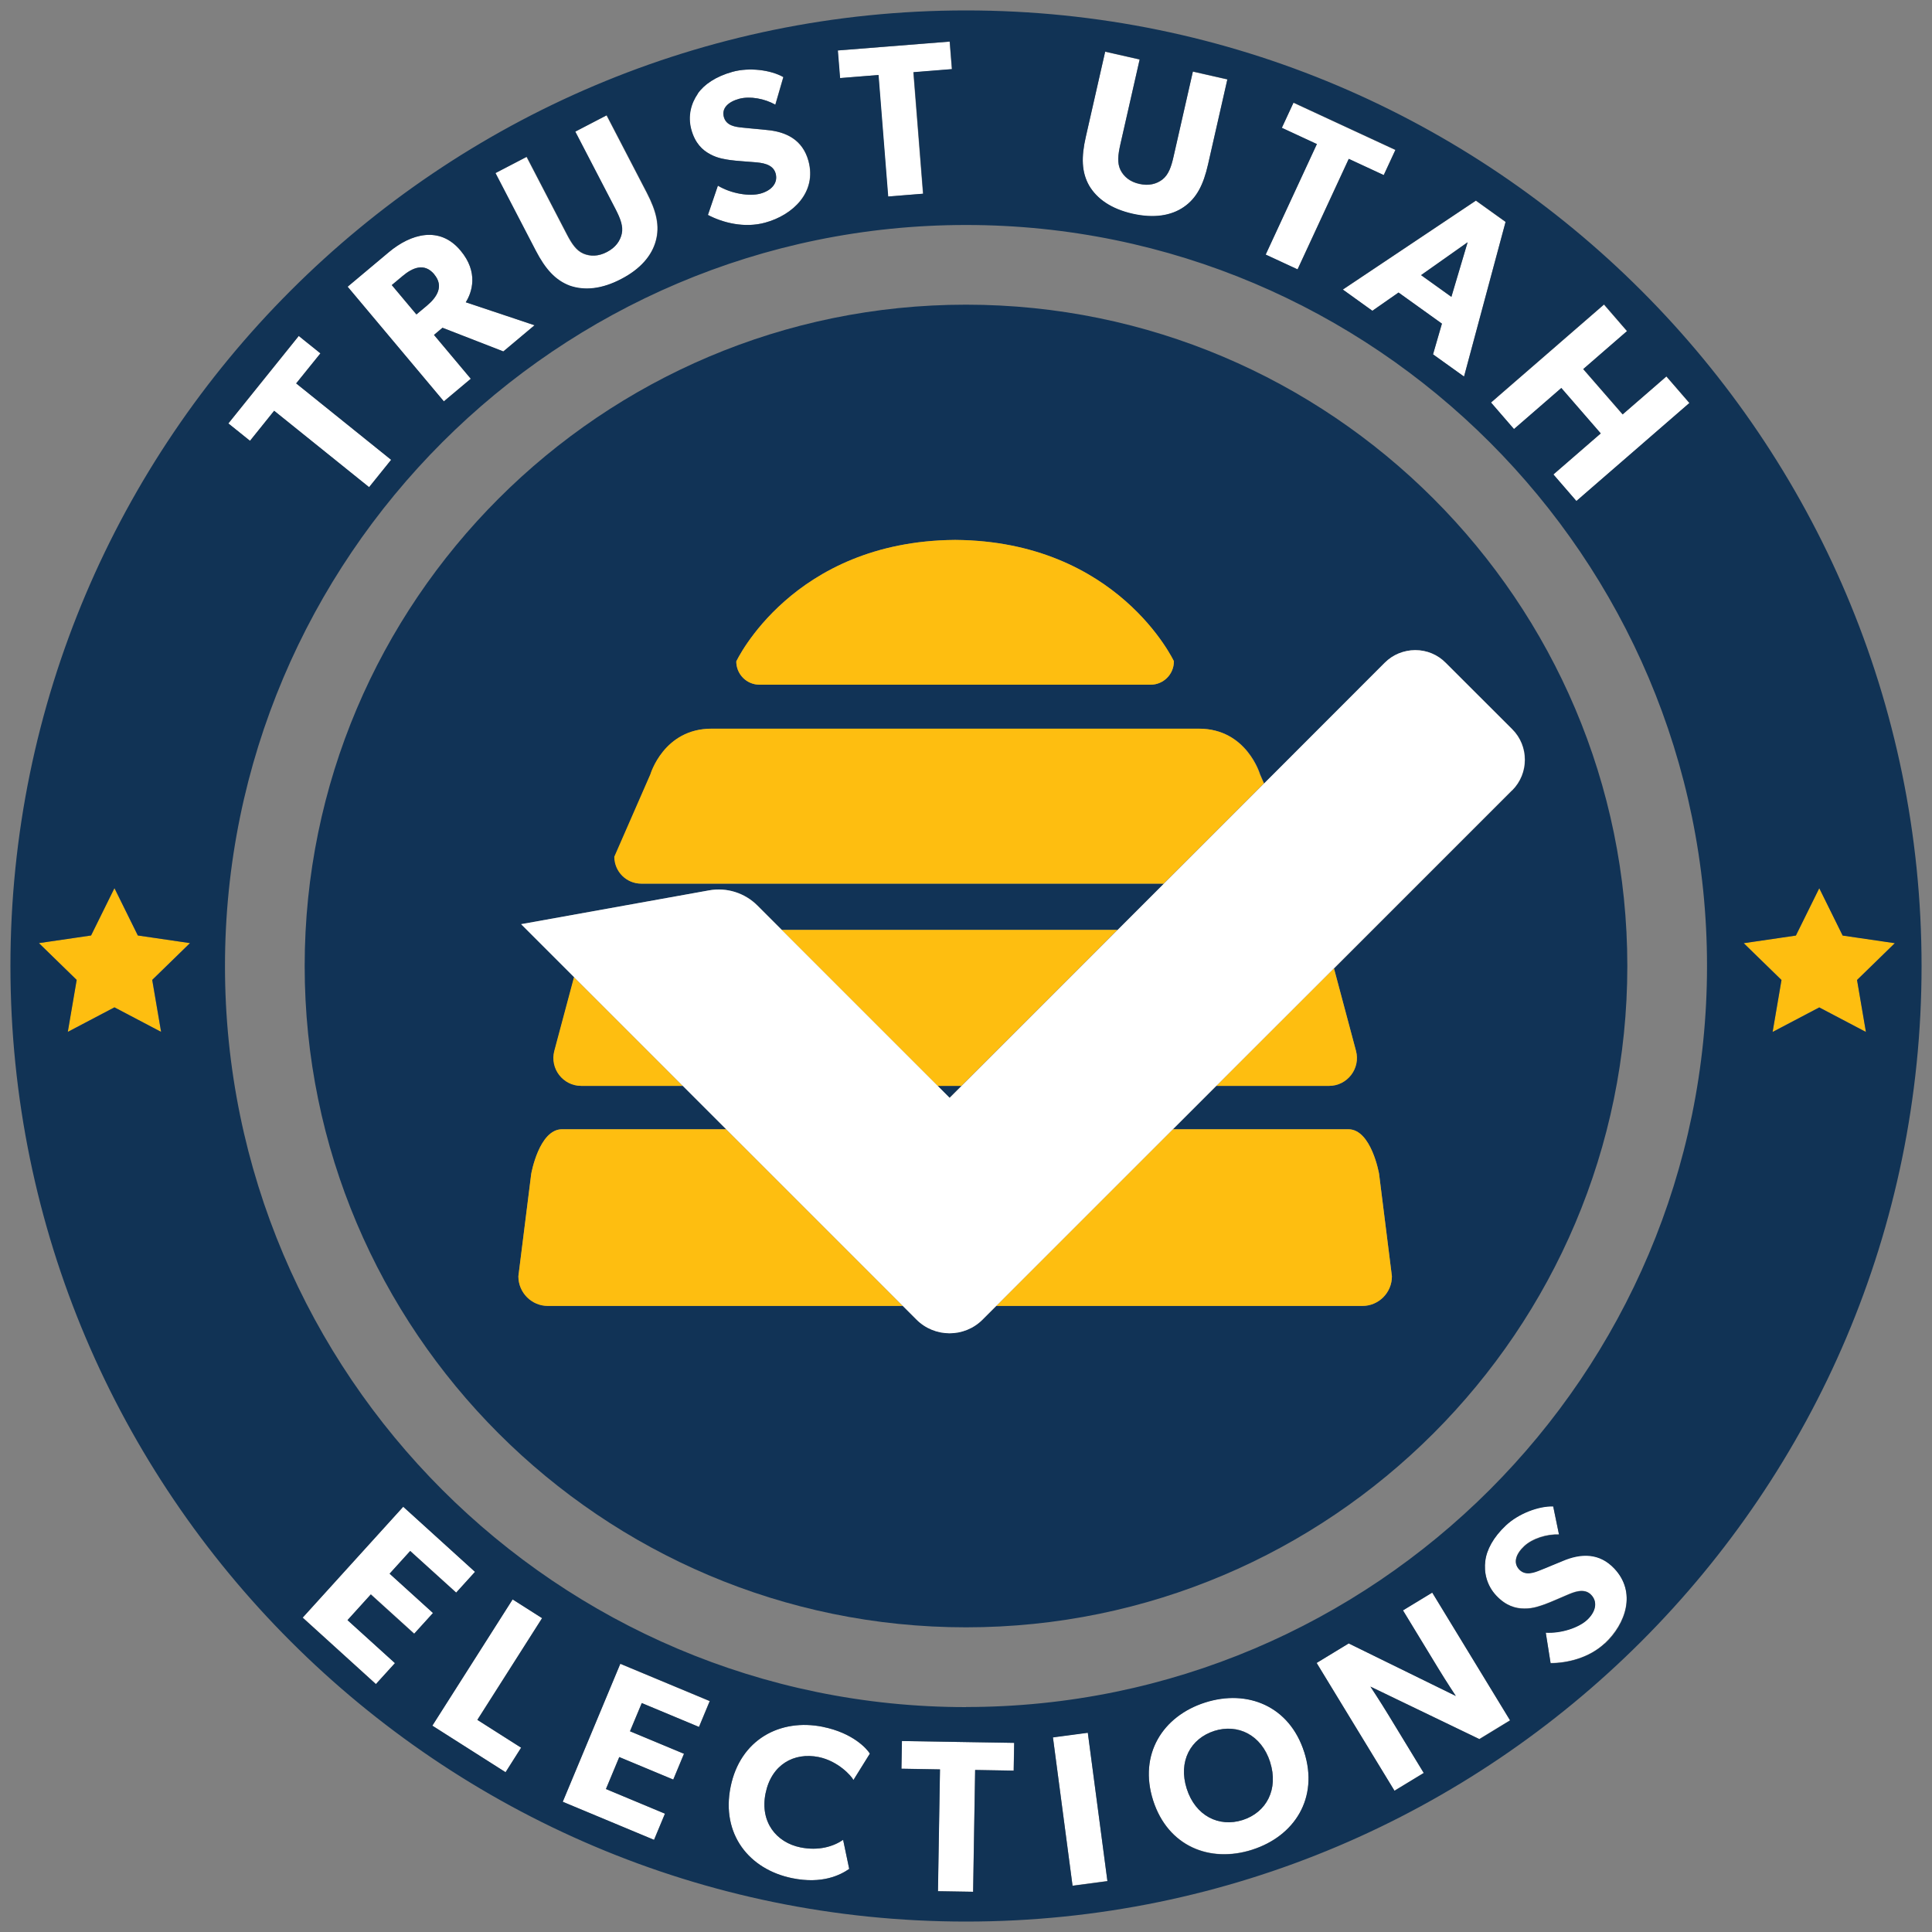
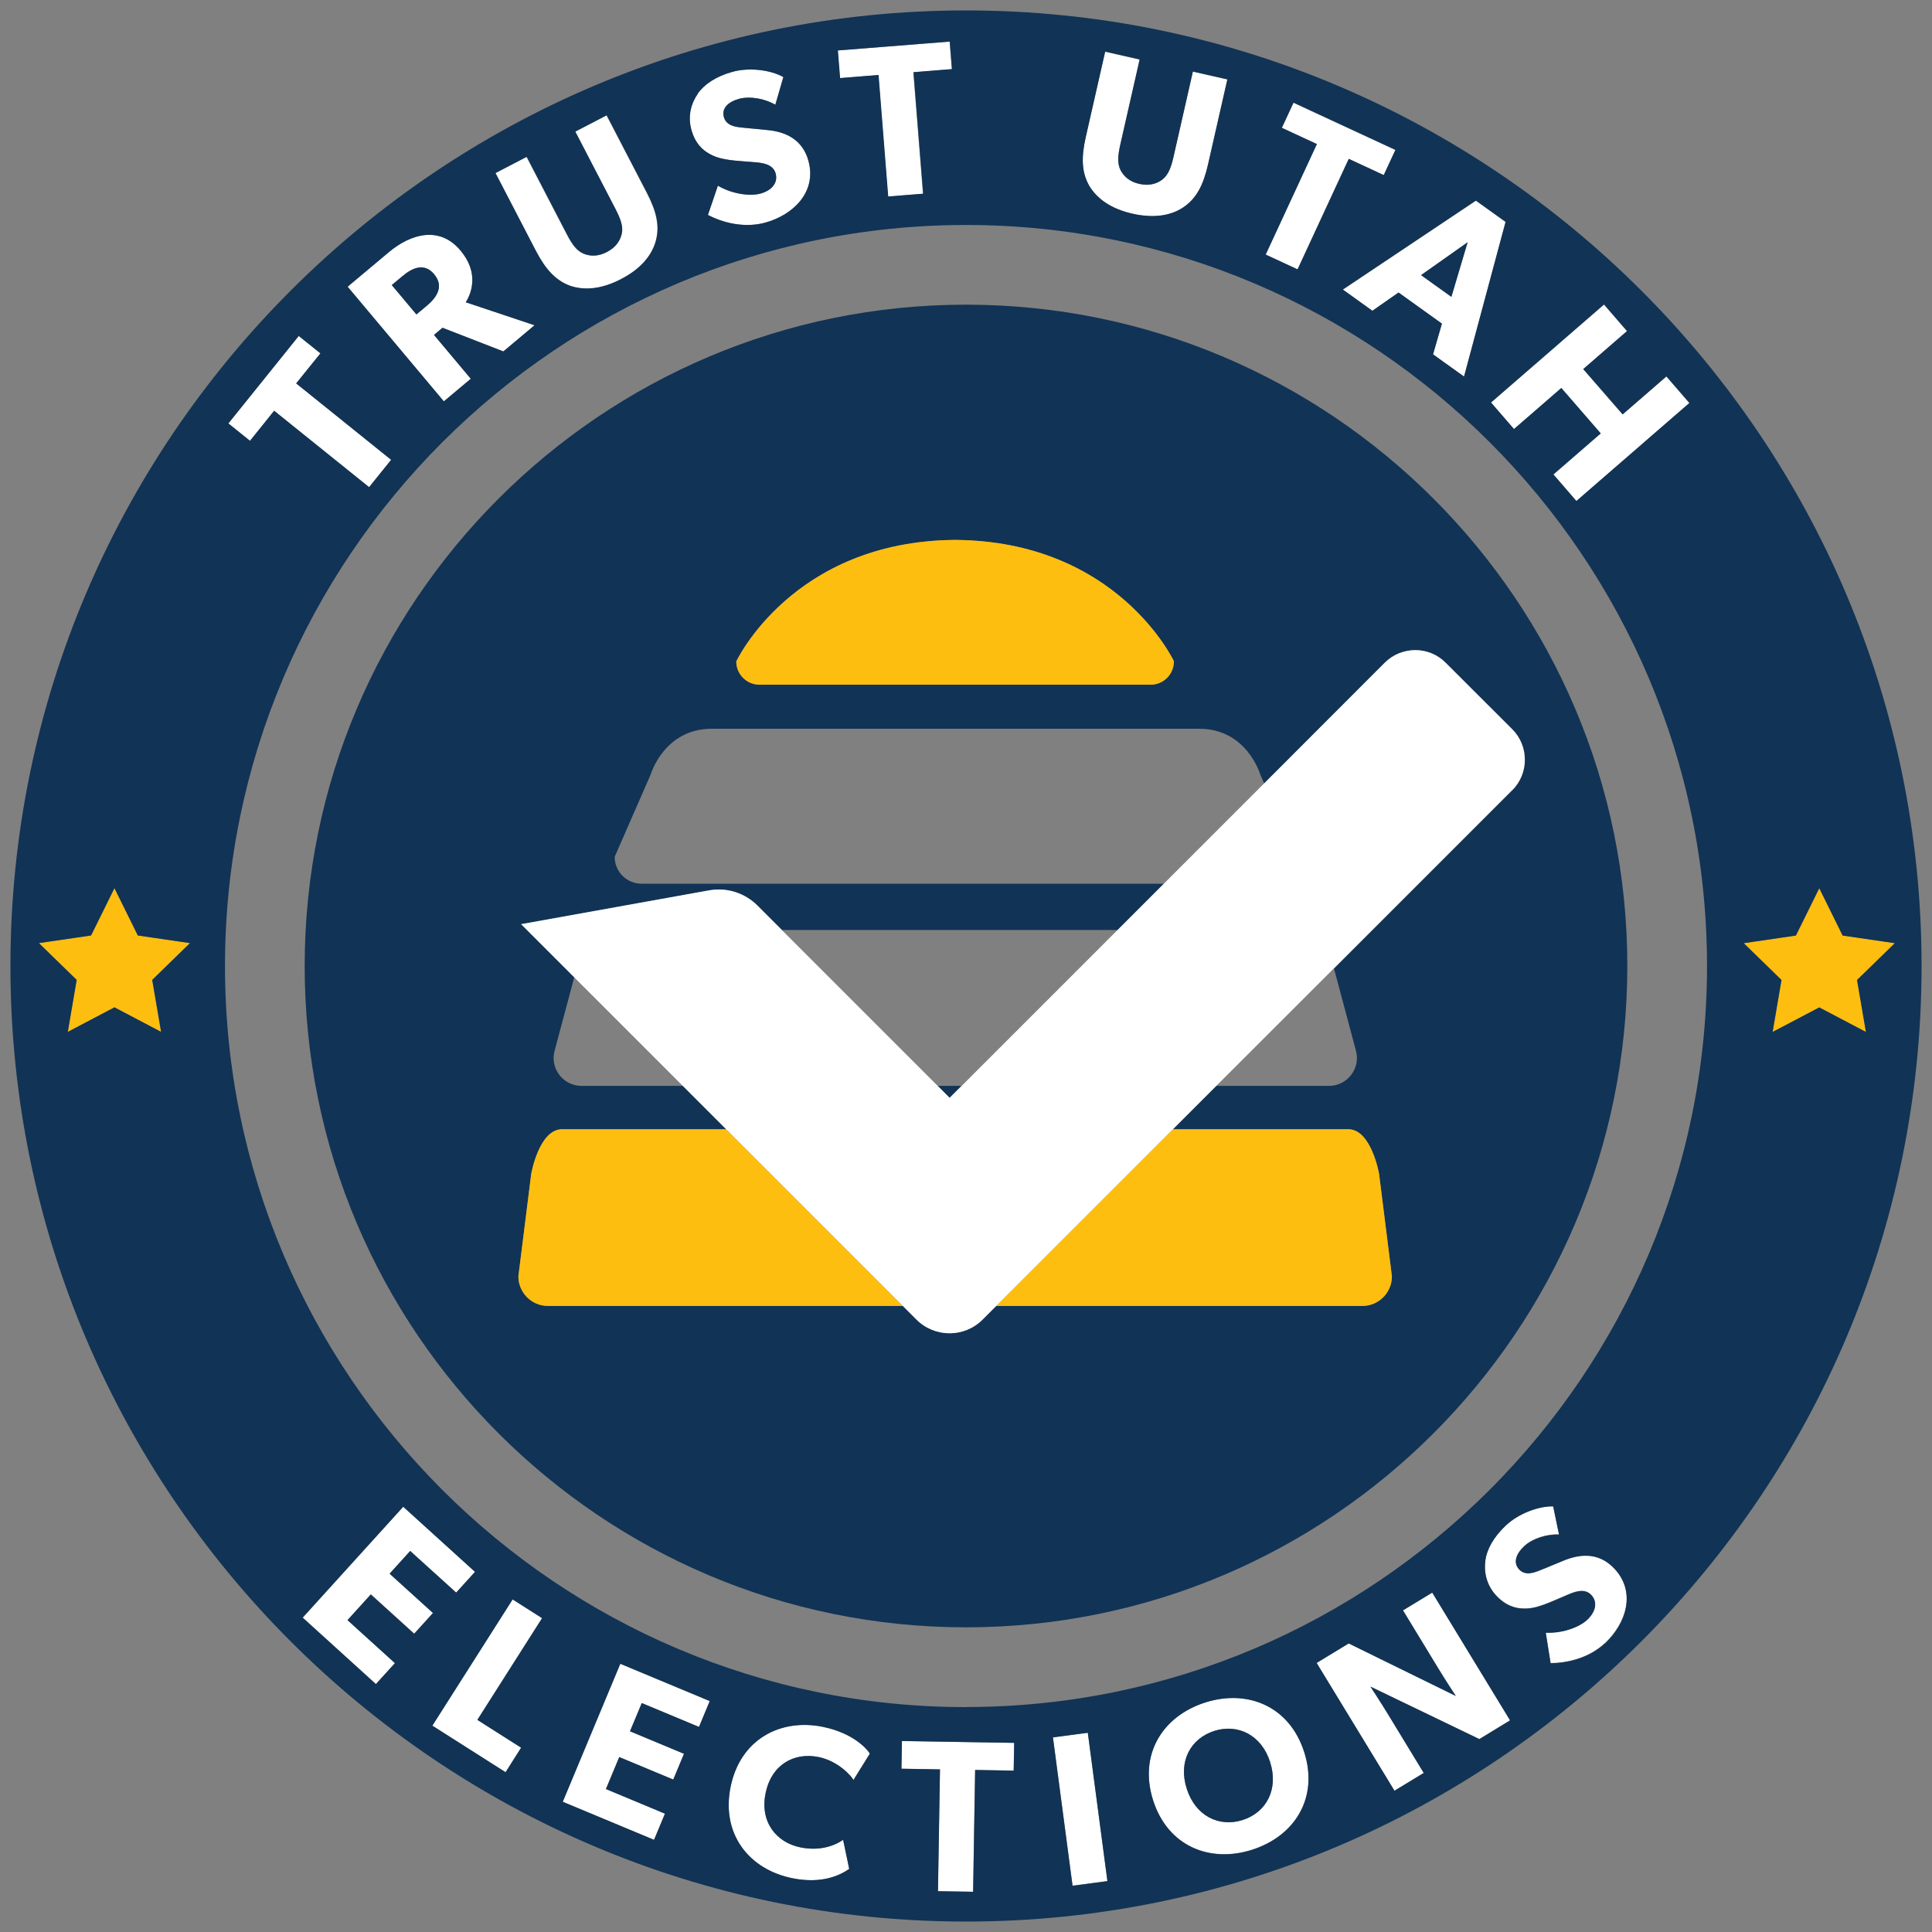
<svg xmlns="http://www.w3.org/2000/svg" id="Layer_1" viewBox="0 0 200 200">
  <rect x="0" y="0" width="200" height="200" fill="#808080" stroke="none" />
  <defs>
    <style>.cls-1{fill:none;}.cls-2{fill:#fff;}.cls-3{fill:#febe10;}.cls-4{fill:#113356;}.cls-5{fill:#135;}</style>
  </defs>
  <path class="cls-4" d="m100,31.54c-37.75,0-68.46,30.71-68.46,68.46s30.71,68.46,68.46,68.46,68.46-30.71,68.46-68.46S137.75,31.54,100,31.54Zm-18.78,30.7c3.55-3.13,9.21-6.27,17.61-6.34h.08c16.81.14,22.61,12.57,22.61,12.57,0,1.33-1.08,2.41-2.41,2.41h-40.48c-1.34,0-2.41-1.08-2.41-2.41,0,0,1.45-3.11,5.01-6.24Zm56.87,38l2.28,8.54c.49,1.83-.9,3.63-2.79,3.63h-11.67l-4.49,4.49h18.16c2.38,0,3.18,4.61,3.18,4.61l1.33,10.61c0,1.7-1.37,3.07-3.06,3.07h-37.9l-1.42,1.42c-.94.94-2.18,1.41-3.41,1.41s-2.48-.47-3.42-1.41l-1.42-1.42h-36.73c-1.69,0-3.06-1.37-3.06-3.07l1.33-10.61s.81-4.61,3.19-4.61h17l-4.49-4.49h-10.5c-1.9,0-3.28-1.8-2.79-3.63l2.04-7.63-5.48-5.48,19.46-3.5c1.82-.33,3.69.26,5,1.57l2.53,2.53h34.75l4.79-4.79h-54.09c-1.54,0-2.78-1.25-2.78-2.78l3.73-8.53s1.38-4.73,6.32-4.73h50.47c4.93,0,6.31,4.73,6.31,4.73l.41.94,12.49-12.5c.42-.42.91-.75,1.45-.97.54-.22,1.12-.34,1.71-.34,1.19,0,2.31.46,3.15,1.31l6.89,6.88c1.74,1.74,1.74,4.57,0,6.32l-18.43,18.43Zm-39.8,13.4l1.23-1.23h-2.46l1.23,1.23Z" />
  <path class="cls-1" d="m31.54,100c0,37.75,30.71,68.46,68.46,68.46s68.46-30.71,68.46-68.46S137.75,31.54,100,31.54,31.54,62.25,31.54,100Z" />
-   <path class="cls-3" d="m59.41,101.15l11.26,11.26h-10.5c-1.9,0-3.28-1.8-2.79-3.63l2.04-7.63Z" />
-   <polygon class="cls-3" points="80.91 96.26 115.67 96.26 99.52 112.41 97.06 112.41 80.91 96.26" />
-   <path class="cls-3" d="m137.58,112.41h-11.67l12.18-12.17,2.28,8.54c.49,1.83-.9,3.63-2.79,3.63Z" />
-   <path class="cls-3" d="m130.83,81.1l-10.37,10.37h-54.09c-1.54,0-2.78-1.25-2.78-2.78l3.73-8.53s1.38-4.73,6.32-4.73h50.47c4.93,0,6.31,4.73,6.31,4.73l.41.94Z" />
  <path class="cls-3" d="m121.52,68.47c0,1.33-1.08,2.41-2.41,2.41h-40.48c-1.34,0-2.41-1.08-2.41-2.41,0,0,1.45-3.11,5.01-6.24,3.55-3.13,9.21-6.27,17.61-6.34h.08c16.81.14,22.61,12.57,22.61,12.57Z" />
  <path class="cls-3" d="m75.16,116.9l18.29,18.29h-36.73c-1.69,0-3.06-1.37-3.06-3.07l1.33-10.61s.81-4.61,3.19-4.61h17Z" />
  <path class="cls-3" d="m144.09,132.12c0,1.7-1.37,3.07-3.06,3.07h-37.9l18.29-18.29h18.16c2.38,0,3.18,4.61,3.18,4.61l1.33,10.61Z" />
  <path class="cls-2" d="m156.52,81.81l-18.43,18.43-12.18,12.17-4.49,4.49-18.29,18.29-1.42,1.42c-.94.94-2.18,1.41-3.41,1.41s-2.48-.47-3.42-1.41l-1.42-1.42-18.29-18.29-4.49-4.49-11.26-11.26-5.48-5.48,19.46-3.5c1.82-.33,3.69.26,5,1.57l2.53,2.53,17.38,17.38,1.23-1.23,16.15-16.15,4.79-4.79,10.37-10.37,12.49-12.5c.42-.42.91-.75,1.45-.97.54-.22,1.12-.34,1.71-.34,1.19,0,2.31.46,3.15,1.31l6.89,6.88c1.74,1.74,1.74,4.57,0,6.32Z" />
  <path class="cls-2" d="m38.21,50.44l-9.83-7.91-2.5,3.11-2.24-1.8,7.29-9.06,2.24,1.8-2.51,3.11,9.83,7.91-2.28,2.83Zm7.73-8.89l-9.96-11.87,4.27-3.58c2.27-1.9,5.25-2.76,7.42-.16,1.89,2.25,1.18,4.34.54,5.35l7.12,2.38-3.23,2.71-6.3-2.45-.88.74,3.81,4.54-2.79,2.34Zm-.99-13.15c-1.04-1.24-2.27-.68-3.3.19l-1.1.92,2.55,3.04,1.1-.92c1.03-.87,1.77-2.01.74-3.23Zm19.33.5c1.99-1.03,3.17-2.41,3.59-3.94.43-1.56.07-3.07-.93-5l-4.16-8.01-3.25,1.69,4.16,8.01c.51.98.82,1.77.65,2.57-.17.75-.63,1.41-1.53,1.88-.9.47-1.71.46-2.42.17-.75-.32-1.22-1.03-1.73-2.01l-4.16-8.01-3.25,1.69,4.16,8.01c1,1.93,2.04,3.09,3.54,3.65,1.51.53,3.3.36,5.31-.69Zm9.23-12.93c.82.45,1.66.53,2.07.6.56.08,1.79.16,2.5.22.71.06,1.93.15,2.2,1.17.27,1-.45,1.77-1.57,2.08-1.15.31-3.02.01-4.41-.82l-1.03,3.03c1.52.8,3.76,1.39,5.92.8,2.9-.79,5.37-3.17,4.49-6.39-.59-2.17-2.27-3.03-4.37-3.21-.53-.06-1.74-.15-2.46-.24-.74-.08-1.68-.19-1.93-1.1s.46-1.57,1.58-1.88c1.13-.31,2.65-.02,3.75.61l.83-2.86c-1.3-.74-3.51-1.02-5.25-.55s-2.97,1.32-3.62,2.27c-.67.95-1.06,2.27-.67,3.7.38,1.41,1.14,2.13,1.96,2.56Zm21.04-8.48l3.98-.32-.23-2.86-11.59.92.23,2.86,3.98-.32,1,12.58,3.62-.29-1-12.58Zm27.98,13.96c1.34-.92,2.04-2.3,2.52-4.42l2-8.8-3.57-.81-2,8.8c-.24,1.07-.52,1.88-1.16,2.38-.61.46-1.4.67-2.38.45-.99-.22-1.6-.75-1.95-1.43-.36-.73-.26-1.58-.02-2.65l2-8.8-3.57-.81-2,8.8c-.48,2.12-.44,3.67.34,5.07.81,1.38,2.28,2.41,4.5,2.91,2.19.5,3.98.21,5.29-.69Zm11.78,6.45l5.3-11.44,3.62,1.68,1.21-2.61-10.55-4.89-1.21,2.61,3.62,1.68-5.3,11.44,3.3,1.53Zm4.69,2.09l13.78-9.21,3.07,2.2-4.3,16.01-3.21-2.3.92-3.18-4.49-3.22-2.71,1.89-3.06-2.2Zm8.1-1.51l3.14,2.25,1.68-5.65-4.81,3.4Zm9.62,15.95l4.9-4.25,4.08,4.7-4.9,4.25,2.38,2.75,11.7-10.15-2.38-2.75-4.53,3.93-4.08-4.69,4.53-3.93-2.38-2.75-11.7,10.15,2.38,2.75Zm-113.84,124.69l1.95-2.15-4.49-4.07,2.13-2.35,4.76,4.31,1.95-2.15-7.43-6.74-10.41,11.48,7.58,6.88,1.98-2.18-4.91-4.45,2.41-2.66,4.49,4.07Zm10.18-3.55l-8.31,13.07,7.58,4.82,1.61-2.54-4.53-2.88,6.7-10.53-3.05-1.94Zm5.19,20.95l9.45,3.94,1.13-2.71-6.11-2.55,1.38-3.31,5.59,2.33,1.11-2.67-5.59-2.33,1.22-2.92,5.92,2.47,1.11-2.67-9.26-3.86-5.96,14.29Zm26.93-7.76c-4.42-.9-8.56,1.31-9.55,6.22-.99,4.88,1.91,8.54,6.38,9.45,3.1.63,4.97-.32,5.9-.96l-.63-3.01c-1.01.69-2.53,1.16-4.42.78-2.49-.5-4.21-2.62-3.61-5.59s2.93-4.28,5.5-3.76c2,.41,3.39,1.95,3.6,2.38l1.7-2.73c-.31-.5-1.74-2.14-4.87-2.77Zm8.13,4.33l3.99.07-.21,12.61,3.64.06.21-12.61,3.99.07.05-2.87-11.62-.19-.05,2.87Zm15.69-3.25l2.03,15.36,3.61-.48-2.03-15.36-3.61.48Zm26.02,1.52c1.52,4.77-1.01,8.71-5.39,10.11-4.38,1.4-8.73-.34-10.26-5.11-1.52-4.77,1-8.73,5.38-10.13,4.38-1.4,8.74.36,10.26,5.13Zm-3.53,1.04c-.9-2.8-3.33-4-5.79-3.22-2.46.79-3.75,3.15-2.85,5.98.9,2.82,3.34,4.02,5.79,3.24,2.46-.79,3.74-3.18,2.84-6Zm13.74-15.7l3.65,6c.85,1.4,1.82,2.86,1.82,2.86l-11.09-5.44-3.32,2.02,8.06,13.23,3.03-1.84-3.64-5.98c-.85-1.4-1.88-2.96-1.88-2.96l11.27,5.43,3.18-1.94-8.06-13.23-3.03,1.84Zm16.53-5.13c-.5.19-1.61.68-2.29.94-.69.28-1.58.61-2.22-.07-.64-.69-.33-1.6.53-2.4.85-.8,2.33-1.26,3.6-1.21l-.6-2.91c-1.49-.05-3.58.74-4.89,1.96-1.31,1.23-2.01,2.55-2.14,3.69-.15,1.15.12,2.5,1.13,3.58,1,1.07,2,1.35,2.92,1.35.94.02,1.71-.31,2.11-.44.53-.19,1.66-.69,2.32-.97s1.77-.77,2.49,0c.71.75.43,1.78-.42,2.57-.87.81-2.67,1.42-4.29,1.33l.5,3.16c1.72,0,3.97-.52,5.61-2.05,2.2-2.05,3.28-5.31.99-7.75-1.53-1.64-3.42-1.62-5.36-.8Z" />
  <path class="cls-3" d="m192.24,101.44l.92,5.38-4.83-2.54-4.83,2.54.92-5.38-3.91-3.81,5.4-.79,2.42-4.9,2.42,4.9,5.4.79-3.91,3.81Zm-177.98-4.6l-2.42-4.9-2.42,4.9-5.4.79,3.91,3.81-.92,5.38,4.83-2.54,4.83,2.54-.92-5.38,3.91-3.81-5.4-.79Z" />
  <path class="cls-5" d="m100,1.08C45.46,1.08,1.08,45.46,1.08,100s44.38,98.92,98.92,98.92,98.92-44.37,98.92-98.92S154.54,1.08,100,1.08Zm68.43,33.19l-4.53,3.93,4.08,4.69,4.53-3.93,2.38,2.75-11.7,10.15-2.38-2.75,4.9-4.25-4.08-4.7-4.9,4.25-2.38-2.75,11.7-10.15,2.38,2.75Zm-12.57-11.3l-4.3,16.01-3.21-2.3.92-3.18-4.49-3.22-2.71,1.89-3.06-2.2,13.78-9.21,3.07,2.2Zm-23.16-9.74l1.21-2.61,10.55,4.89-1.21,2.61-3.62-1.68-5.3,11.44-3.3-1.53,5.3-11.44-3.62-1.68Zm-20.29.91l2-8.8,3.57.81-2,8.8c-.24,1.07-.34,1.92.02,2.65.35.68.97,1.21,1.95,1.43.99.22,1.77.01,2.38-.45.64-.5.92-1.31,1.16-2.38l2-8.8,3.57.81-2,8.8c-.48,2.12-1.19,3.51-2.52,4.42-1.31.9-3.1,1.18-5.29.69-2.21-.5-3.68-1.53-4.5-2.91-.79-1.4-.83-2.95-.34-5.07Zm-14.09-9.85l.23,2.86-3.98.32,1,12.58-3.62.29-1-12.58-3.98.32-.23-2.86,11.59-.92Zm-26.09,5.41c.65-.95,1.88-1.79,3.62-2.27s3.95-.19,5.25.55l-.83,2.86c-1.1-.63-2.62-.91-3.75-.61-1.13.31-1.83.97-1.58,1.88s1.19,1.03,1.93,1.1c.72.08,1.93.17,2.46.24,2.09.17,3.77,1.04,4.37,3.21.88,3.23-1.59,5.6-4.49,6.39-2.17.59-4.4,0-5.92-.8l1.03-3.03c1.39.83,3.26,1.13,4.41.82,1.13-.31,1.84-1.09,1.57-2.08-.28-1.02-1.49-1.11-2.2-1.17-.71-.06-1.95-.14-2.5-.22-.42-.07-1.25-.15-2.07-.6-.82-.43-1.57-1.15-1.96-2.56-.39-1.43,0-2.74.67-3.7Zm-17.7,6.53l4.16,8.01c.51.98.98,1.69,1.73,2.01.71.29,1.52.3,2.42-.17.9-.47,1.36-1.14,1.53-1.88.17-.8-.15-1.59-.65-2.57l-4.16-8.01,3.25-1.69,4.16,8.01c1,1.93,1.36,3.44.93,5-.42,1.53-1.6,2.91-3.59,3.94-2.01,1.05-3.8,1.21-5.31.69-1.5-.56-2.54-1.72-3.54-3.65l-4.16-8.01,3.25-1.69Zm-14.27,9.87c2.27-1.9,5.25-2.76,7.42-.16,1.89,2.25,1.18,4.34.54,5.35l7.12,2.38-3.23,2.71-6.3-2.45-.88.74,3.81,4.54-2.79,2.34-9.96-11.87,4.27-3.58Zm-9.33,8.68l2.24,1.8-2.51,3.11,9.83,7.91-2.28,2.83-9.83-7.91-2.5,3.11-2.24-1.8,7.29-9.06Zm-14.25,72.04l-4.83-2.54-4.83,2.54.92-5.38-3.91-3.81,5.4-.79,2.42-4.9,2.42,4.9,5.4.79-3.91,3.81.92,5.38Zm24.21,65.34l-1.98,2.18-7.58-6.88,10.41-11.48,7.43,6.74-1.95,2.15-4.76-4.31-2.13,2.35,4.49,4.07-1.95,2.15-4.49-4.07-2.41,2.66,4.91,4.45Zm13.06,8.76l-1.61,2.54-7.58-4.82,8.31-13.07,3.05,1.94-6.7,10.53,4.53,2.88Zm18.41-2.15l-5.92-2.47-1.22,2.92,5.59,2.33-1.11,2.67-5.59-2.33-1.38,3.31,6.11,2.55-1.13,2.71-9.45-3.94,5.96-14.29,9.26,3.86-1.11,2.67Zm15.99,5.5c-.21-.43-1.59-1.97-3.6-2.38-2.57-.52-4.9.79-5.5,3.76s1.12,5.08,3.61,5.59c1.89.38,3.41-.09,4.42-.78l.63,3.01c-.93.64-2.8,1.59-5.9.96-4.47-.91-7.37-4.56-6.38-9.45.99-4.91,5.13-7.11,9.55-6.22,3.12.63,4.56,2.27,4.87,2.77l-1.7,2.73Zm16.59-.97l-3.99-.07-.21,12.61-3.64-.06.21-12.61-3.99-.07.05-2.87,11.62.19-.05,2.87Zm6.09,11.92l-2.03-15.36,3.61-.48,2.03,15.36-3.61.48Zm18.6-3.73c-4.38,1.4-8.73-.34-10.26-5.11-1.52-4.77,1-8.73,5.38-10.13,4.38-1.4,8.74.36,10.26,5.13,1.52,4.77-1.01,8.71-5.39,10.11Zm23.51-11.46l-11.27-5.43s1.03,1.56,1.88,2.96l3.64,5.98-3.03,1.84-8.06-13.23,3.32-2.02,11.09,5.44s-.97-1.46-1.82-2.86l-3.65-6,3.03-1.84,8.06,13.23-3.18,1.94Zm12.99-9.9c-1.64,1.53-3.9,2.04-5.61,2.05l-.5-3.16c1.62.09,3.42-.52,4.29-1.33.85-.8,1.13-1.82.42-2.57-.72-.77-1.83-.28-2.49,0s-1.79.78-2.32.97c-.4.13-1.17.45-2.11.44-.92,0-1.93-.29-2.92-1.35-1.01-1.08-1.28-2.43-1.13-3.58.13-1.14.83-2.47,2.14-3.69,1.31-1.23,3.4-2.01,4.89-1.96l.6,2.91c-1.27-.04-2.75.42-3.6,1.21-.85.8-1.17,1.71-.53,2.4.64.69,1.53.35,2.22.07.68-.26,1.79-.75,2.29-.94,1.93-.82,3.82-.84,5.36.8,2.28,2.44,1.21,5.69-.99,7.75Zm-66.13,6.59c-42.3,0-76.71-34.41-76.71-76.71S57.7,23.29,100,23.29s76.71,34.41,76.71,76.71-34.41,76.71-76.71,76.71Zm88.33-72.43l-4.83,2.54.92-5.38-3.91-3.81,5.4-.79,2.42-4.9,2.42,4.9,5.4.79-3.91,3.81.92,5.38-4.83-2.54Z" />
  <polygon class="cls-5" points="151.93 25.08 147.11 28.48 150.25 30.73 151.93 25.08" />
  <path class="cls-5" d="m44.96,28.4c-1.04-1.24-2.27-.68-3.3.19l-1.1.92,2.55,3.04,1.1-.92c1.03-.87,1.77-2.01.74-3.23Z" />
  <path class="cls-5" d="m125.7,179.19c-2.46.79-3.75,3.15-2.85,5.98.9,2.82,3.34,4.02,5.79,3.24,2.46-.79,3.74-3.18,2.84-6-.9-2.8-3.33-4-5.79-3.22Z" />
</svg>